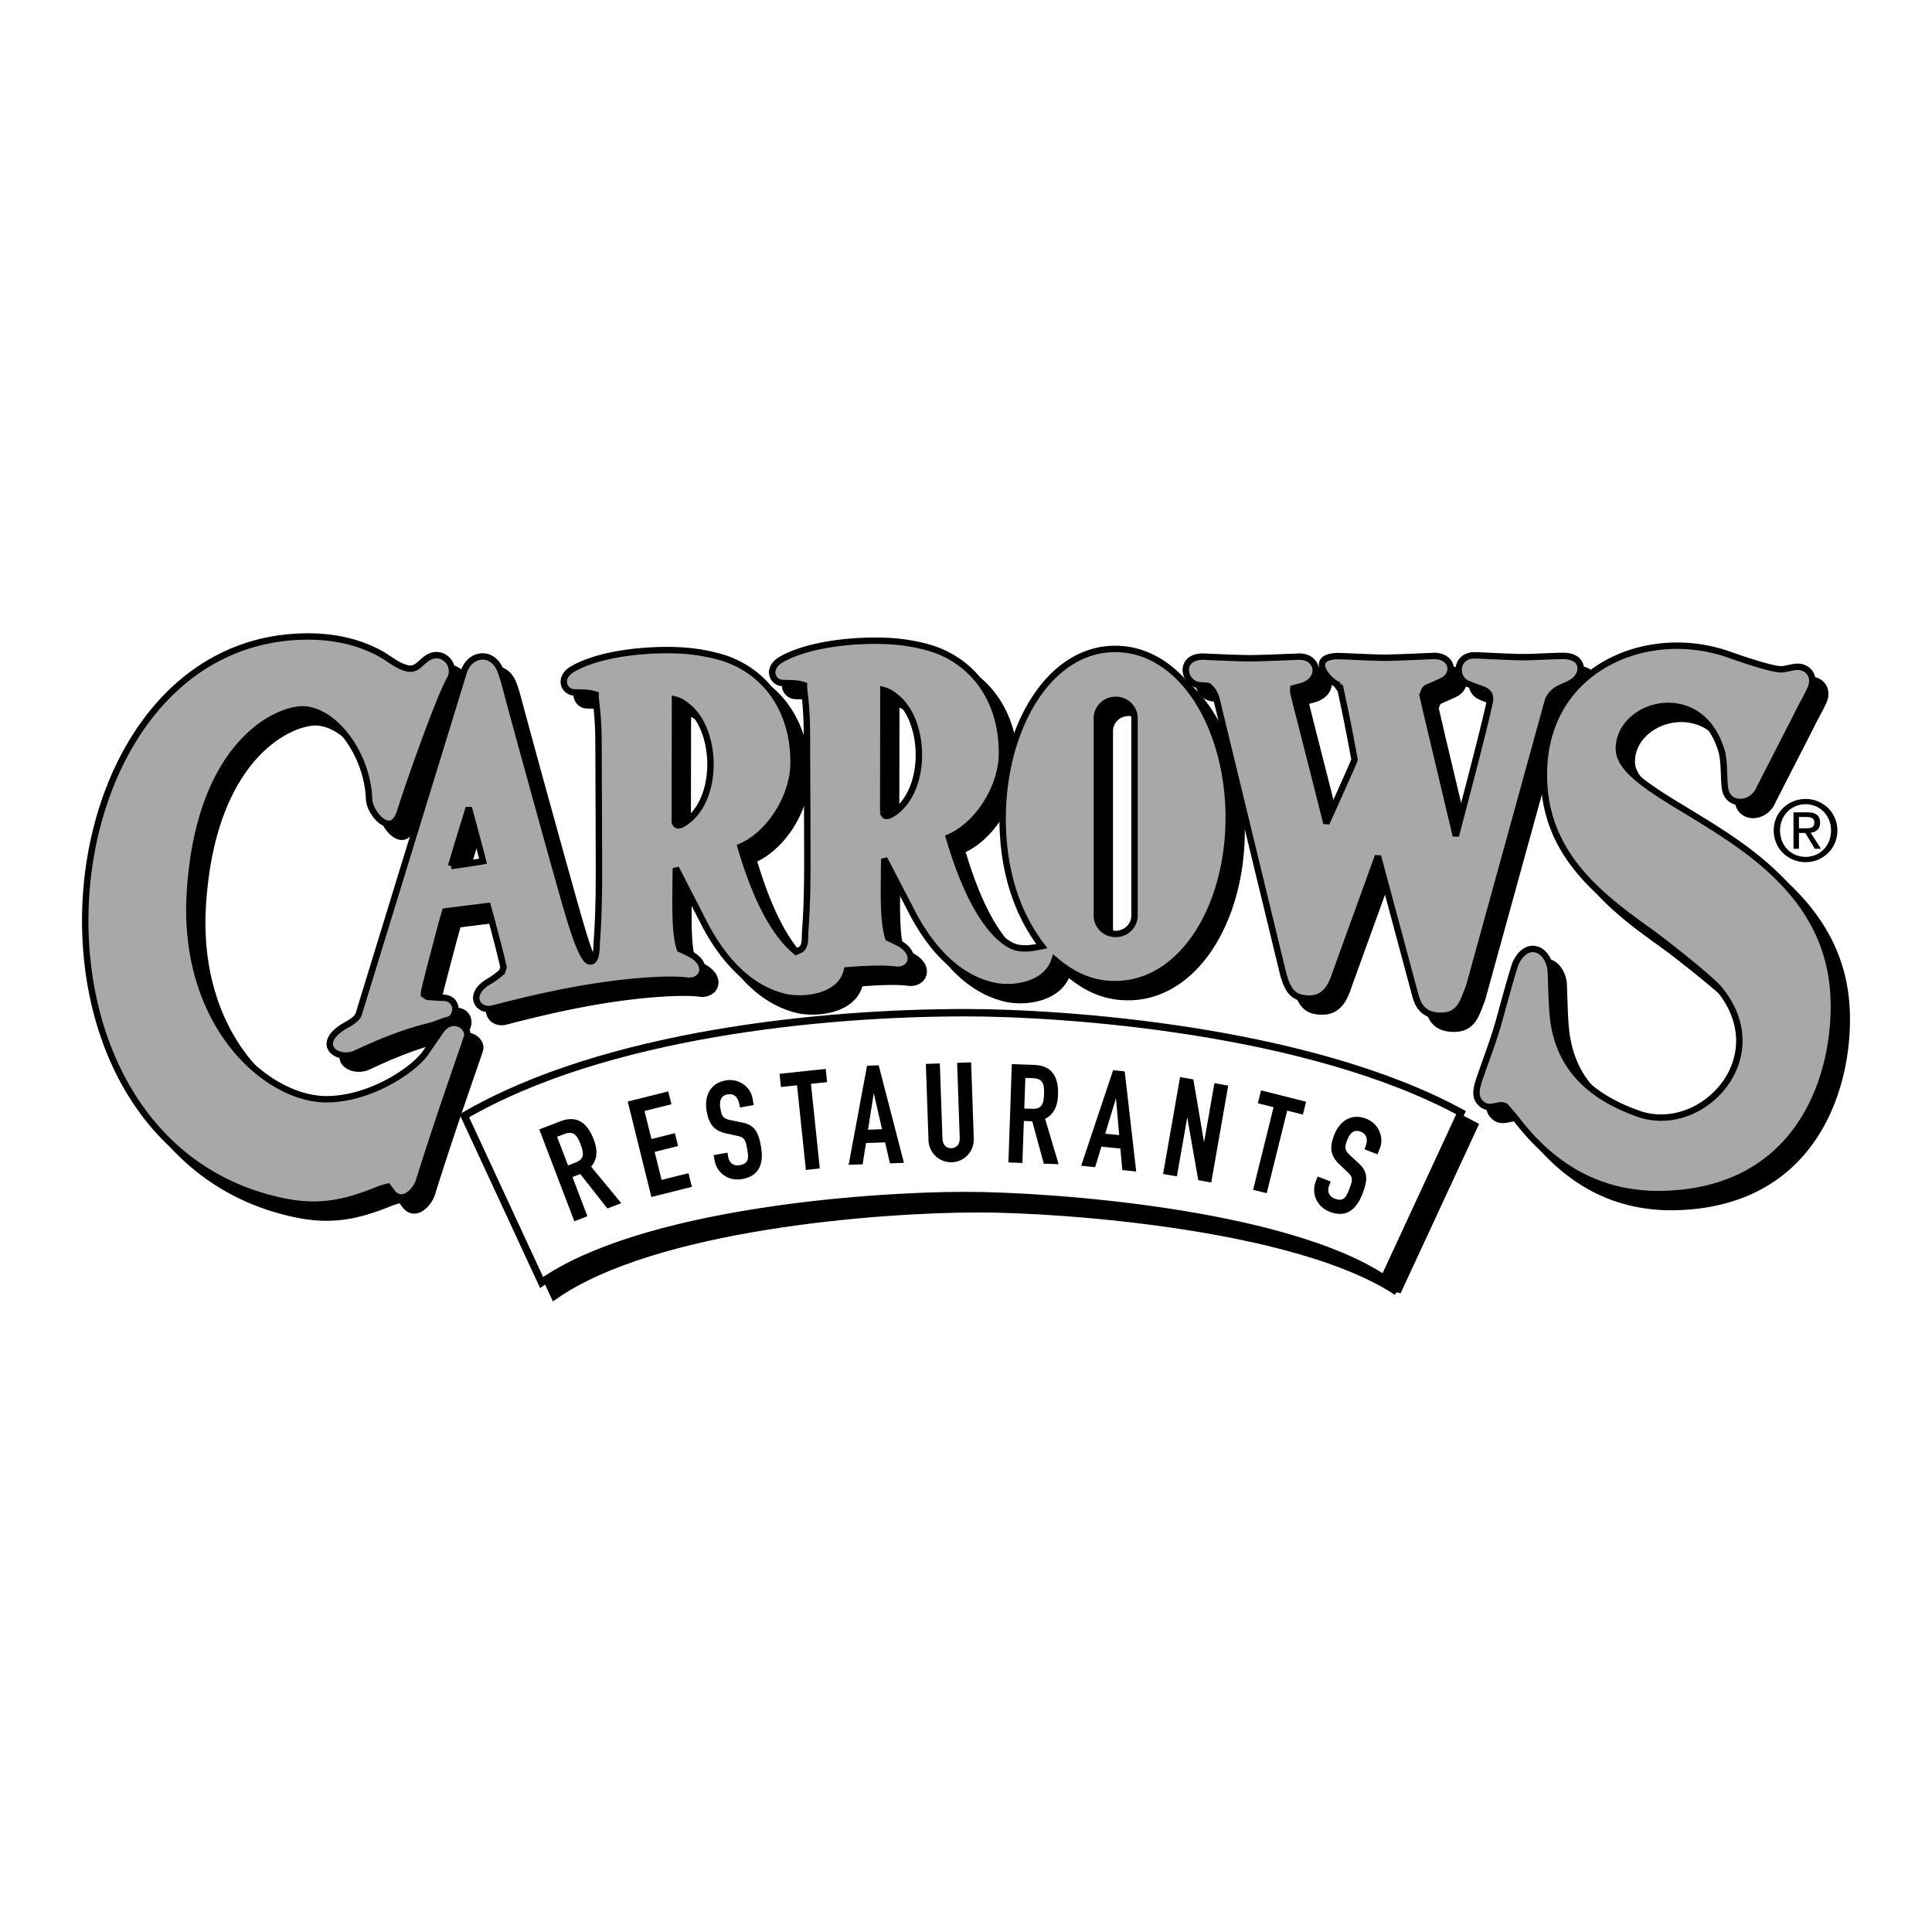
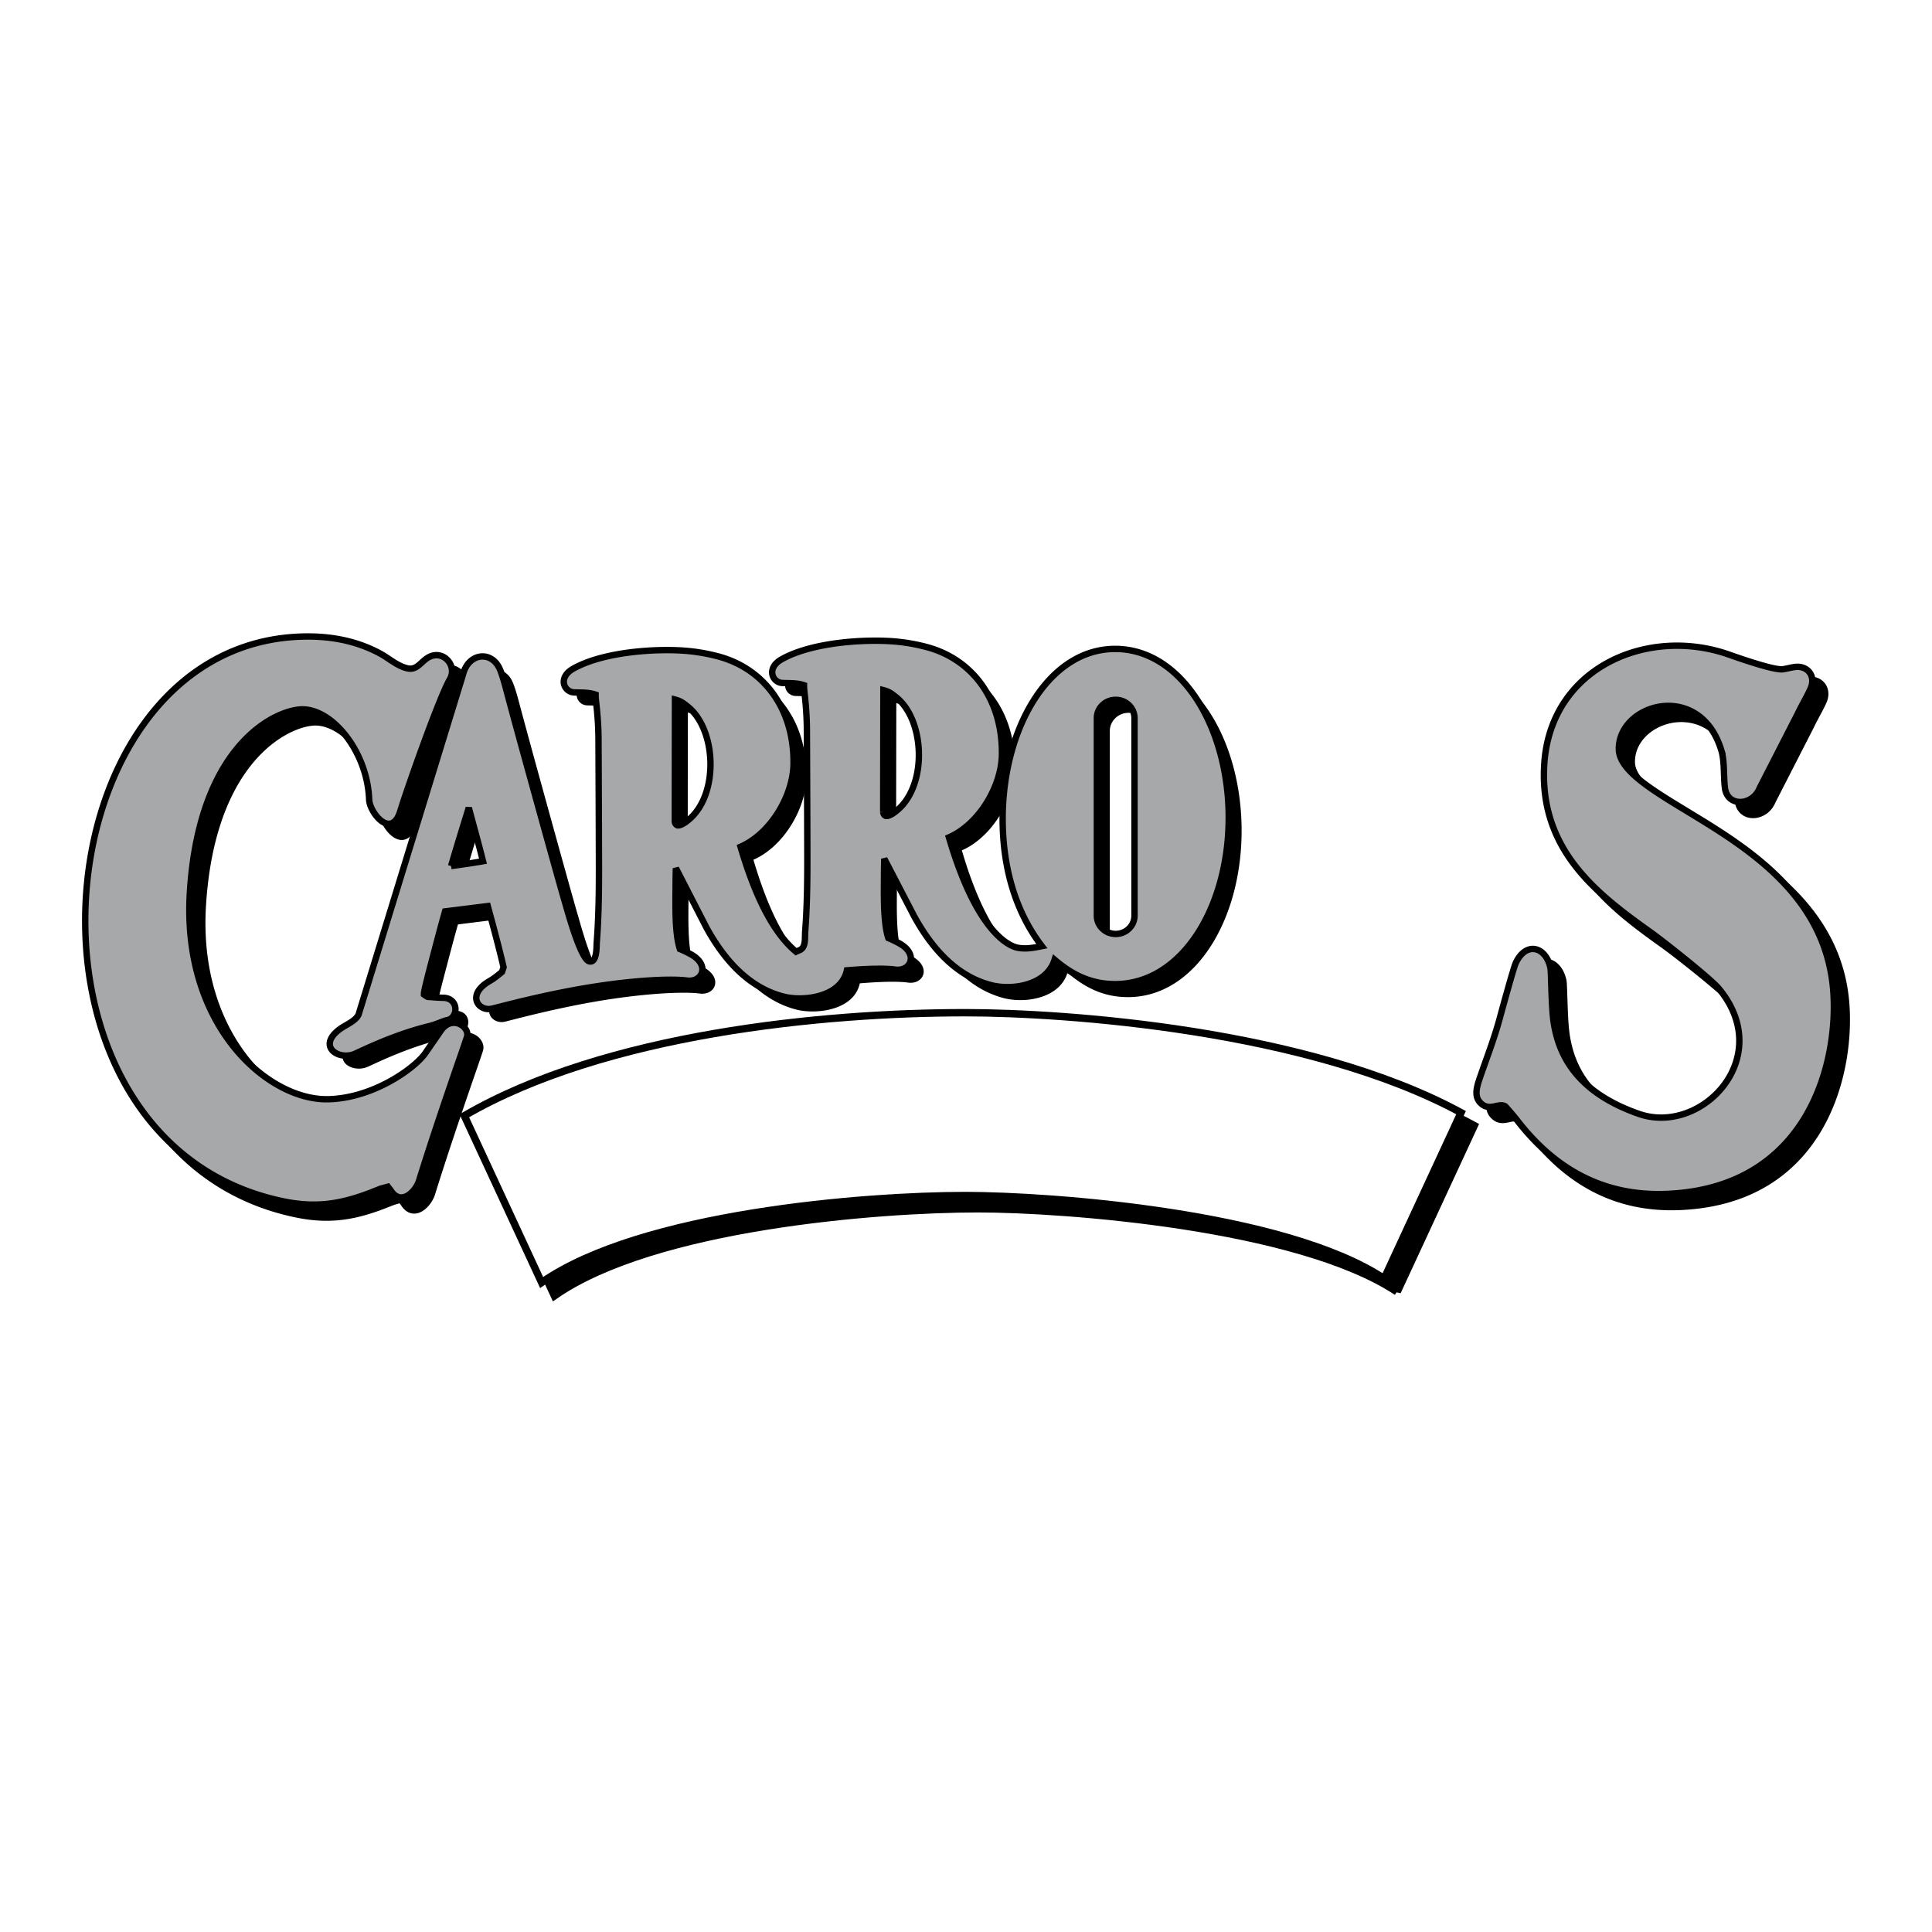
<svg xmlns="http://www.w3.org/2000/svg" width="2500" height="2500" viewBox="0 0 192.756 192.756">
-   <path fill-rule="evenodd" clip-rule="evenodd" fill="#fff" d="M0 0h192.756v192.756H0V0z" />
  <path d="M114.477 92.657c0 .985-.82 1.818-1.875 1.818-1.057 0-1.877-.833-1.877-1.818V72.938c0-.986.82-1.819 1.877-1.819 1.055 0 1.875.833 1.875 1.819v19.719zm-11.635 3.198c-.561-.099-3.918-1.048-6.824-10.829l-.055-.185c2.971-1.288 5.25-5.059 5.287-8.28.066-5.546-3.008-9.536-7.561-10.725-1.948-.509-3.536-.618-5.094-.618-2.836 0-6.828.441-9.334 1.86-1.544.874-.928 2.316.091 2.36.737.032 1.437-.017 2.149.224v.156c0 .431.288 2.037.288 4.489l.035 8.795c0 3.709.08 7.458-.209 11.16-.044.569.099 1.551-.547 1.827-.122.053-.243.104-.363.158-2.888-2.389-4.597-7.312-5.536-10.469 2.97-1.289 5.249-5.059 5.288-8.28.065-5.546-3.008-9.536-7.562-10.725-1.949-.508-3.536-.617-5.094-.617-2.836 0-6.828.441-9.334 1.859-1.544.874-.928 2.316.091 2.36.736.031 1.437-.018 2.149.223v.156c0 .431.288 2.038.288 4.49l.036 8.795c0 3.76.08 7.562-.212 11.313-.028.36.047 2.06-.754 1.855-.854-.217-2.164-5.053-2.346-5.667-.472-1.594-2.061-7.331-3.541-12.692-.836-3.027-1.638-5.951-2.439-8.947-.184-.687-.392-1.396-.593-1.854-.824-1.878-3.112-1.595-3.651.483 0 0-10.341 33.666-10.406 33.896-.19.68-1.324 1.127-1.854 1.512-2.337 1.697-.281 3.129 1.331 2.547.257-.094 1.208-.57 2.568-1.139 1.354-.564 3.115-1.221 5.004-1.68.688-.166 1.343-.504 1.777-.596 1.127-.24 1.158-2.223-.454-2.223-.153 0-.527-.021-.869-.045l-.458-.035c-.055-.006-.109 0-.164-.008-.139-.061-.261-.154-.385-.24l.001-.115c.002-.25.493-2.156.981-4.006.362-1.374.732-2.795 1.124-4.169l4.255-.532c.537 1.969 1.119 4.11 1.581 6.105l-.163.467-.134.113c-.333.271-.704.568-1.093.791-2.366 1.352-1.144 3.094.259 2.756.935-.227 5.369-1.436 10.028-2.17 4.477-.705 8.003-.824 9.382-.633 1.539.213 2.362-1.529.421-2.61a11.38 11.38 0 0 0-1.107-.534c-.549-1.646-.427-4.75-.427-6.553 0-.504.015-1.009.027-1.514l3.008 5.854c2.231 4.107 4.902 6.25 7.753 6.966 1.952.49 5.715.078 6.303-2.627 1.177-.098 3.501-.256 4.819-.074 1.539.215 2.362-1.527.42-2.609a11.38 11.38 0 0 0-1.107-.534c-.538-1.611-.431-4.637-.431-6.399 0-.506.016-1.011.027-1.517l2.936 5.654c2.231 4.108 4.903 6.249 7.753 6.965 2.107.529 5.516.016 6.303-2.545 1.787 1.527 3.65 2.434 6.041 2.434 6.652 0 11.33-7.638 11.33-16.612 0-8.96-4.668-16.831-11.33-16.831-6.674 0-11.225 7.997-11.225 16.939 0 4.547 1.117 9.061 3.912 12.716-.808.161-1.558.308-2.39.16zM89.405 82.318l.019-12.166c.55.142.781.316 1.259.694 2.833 2.242 3.144 8.529.282 11.146-.229.21-.887.774-1.292.712-.173-.077-.251-.201-.268-.386zm-43.111 5.383a359.73 359.73 0 0 1 1.766-5.812c.473 1.777.971 3.547 1.418 5.331-1.058.184-2.12.334-3.184.481zm22.318-4.446l.019-12.166c.55.141.781.316 1.258.694 2.833 2.242 3.145 8.529.283 11.146-.229.209-.888.774-1.292.712-.173-.077-.251-.2-.268-.386z" fill-rule="evenodd" clip-rule="evenodd" />
-   <path d="M114.477 92.657c0 .985-.82 1.818-1.875 1.818-1.057 0-1.877-.833-1.877-1.818V72.938c0-.986.82-1.819 1.877-1.819 1.055 0 1.875.833 1.875 1.819v19.719m-11.635 3.198c-.561-.099-3.918-1.048-6.824-10.829l-.055-.185c2.971-1.288 5.25-5.059 5.287-8.28.066-5.546-3.008-9.536-7.561-10.725-1.948-.509-3.536-.618-5.094-.618-2.836 0-6.828.441-9.334 1.86-1.544.874-.928 2.316.091 2.36.737.032 1.437-.017 2.149.224v.156c0 .431.288 2.037.288 4.489l.035 8.795c0 3.709.08 7.458-.209 11.16-.044.569.099 1.551-.547 1.827-.122.053-.243.104-.363.158-2.888-2.389-4.597-7.312-5.535-10.469 2.969-1.289 5.249-5.059 5.287-8.28.065-5.546-3.008-9.536-7.562-10.725-1.949-.508-3.536-.617-5.094-.617-2.836 0-6.828.441-9.334 1.859-1.544.874-.928 2.316.091 2.36.736.031 1.437-.018 2.149.223v.156c0 .431.288 2.038.288 4.49l.036 8.795c0 3.76.08 7.562-.212 11.313-.028.36.047 2.06-.754 1.855-.854-.217-2.164-5.053-2.346-5.667-.472-1.594-2.061-7.331-3.541-12.692-.836-3.027-1.638-5.951-2.439-8.947-.184-.687-.392-1.396-.592-1.854-.825-1.878-3.112-1.595-3.651.483 0 0-10.342 33.666-10.406 33.896-.19.68-1.324 1.127-1.854 1.512-2.337 1.697-.281 3.129 1.331 2.547.257-.094 1.208-.57 2.568-1.139 1.354-.564 3.115-1.221 5.004-1.68.688-.166 1.343-.504 1.777-.596 1.127-.24 1.158-2.223-.454-2.223-.153 0-.527-.021-.869-.045l-.458-.035c-.055-.006-.109 0-.164-.008-.139-.061-.261-.154-.384-.24l.001-.115c.002-.25.493-2.156.981-4.006.363-1.374.732-2.795 1.124-4.169l4.255-.532c.537 1.969 1.119 4.11 1.581 6.105l-.163.467-.134.113c-.333.271-.704.568-1.093.791-2.366 1.352-1.144 3.094.259 2.756.935-.227 5.369-1.436 10.028-2.17 4.477-.705 8.003-.824 9.382-.633 1.539.213 2.362-1.529.421-2.61a11.38 11.38 0 0 0-1.107-.534c-.549-1.646-.427-4.75-.427-6.553 0-.504.015-1.009.027-1.514l3.008 5.854c2.231 4.107 4.902 6.25 7.753 6.966 1.952.49 5.715.078 6.303-2.627 1.177-.098 3.501-.256 4.819-.074 1.539.215 2.362-1.527.42-2.609a11.38 11.38 0 0 0-1.107-.534c-.538-1.611-.431-4.637-.431-6.399 0-.506.016-1.011.027-1.517l2.936 5.654c2.231 4.108 4.903 6.249 7.753 6.965 2.107.529 5.516.016 6.303-2.545 1.787 1.527 3.65 2.434 6.041 2.434 6.652 0 11.33-7.638 11.33-16.612 0-8.96-4.668-16.831-11.33-16.831-6.674 0-11.225 7.997-11.225 16.939 0 4.547 1.117 9.061 3.912 12.716-.81.161-1.56.308-2.392.16M89.405 82.318l.018-12.166c.55.141.781.316 1.259.694 2.833 2.242 3.144 8.529.283 11.146-.229.21-.888.774-1.292.712-.173-.077-.251-.201-.268-.386m-43.111 5.383a359.73 359.73 0 0 1 1.766-5.812c.473 1.777.971 3.547 1.418 5.331-1.058.184-2.12.334-3.184.481m22.318-4.446l.019-12.166c.55.141.781.316 1.259.694 2.833 2.242 3.144 8.529.283 11.146-.229.209-.888.774-1.292.712-.174-.077-.252-.2-.269-.386z" fill="none" stroke="#000" stroke-width=".638" stroke-miterlimit="2.613" />
-   <path d="M148.816 69.93c.809.269 1.141.494 1.133 1.129 0 .561-2.027 8.351-3.195 12.795l-.219.835-1.762-7.423c-.492-2.082-1.072-4.475-1.559-6.621.1-.255.17-.611.438-.736l.184-.082.553-.24c.424-.185.852-.38.996-.479 1.127-.764.717-2.365-1.01-2.371 0 0-3.699.171-4.869.178-1.203.007-4.227-.163-4.641-.163-3.291 0-.918 2.692.08 2.921.5 2.265 1.078 5.116 1.48 7.403l-.037.13c-.057.187-1.715 3.896-2.514 5.655l-.256.566-.148-.604c-.811-3.281-3.088-12.099-3.146-12.434-.023-.131-.004-.291.004-.424.225-.063.453-.118.68-.177 2.262-.581 1.893-2.982-.08-2.982-.074 0-3.633.155-4.857.163-1.113.007-4.541-.155-4.74-.165-2.539 0-1.994 2.761-.273 2.865.266.016.529.03.791.07.41.36.604.668.783 1.193l6.67 27.483c.504 1.889 1.129 2.506 2.625 2.506 1.615 0 2.221-1.301 2.645-2.625l4.195-11.586 3.717 13.838c.27.996.736 2.09 2.582 2.09 1.928 0 2.234-1.527 2.803-2.947l7.875-28.56c.512-1.13 1.381-1.197 2.326-1.733 1.33-.756 1.361-2.662-.834-2.662-.949 0-2.992.124-3.969.124-1.203 0-4.344-.184-4.852-.184-1.848 0-2.041 2.129-.832 2.768.212.115 1.026.417 1.233.486z" fill-rule="evenodd" clip-rule="evenodd" stroke="#000" stroke-width=".638" stroke-miterlimit="2.613" />
  <path d="M173.039 76.199c.316 1.06.205 2.581.344 3.699.24 1.943 2.748 1.812 3.463.029l3.83-7.479c.393-.828.871-1.611 1.248-2.445.557-1.229-.262-2.306-1.512-2.169-.416.045-.838.178-1.262.233-.865.112-4.314-1.093-5.33-1.454-8.088-2.873-17.881 1.242-18.465 10.972-.514 8.553 5.359 12.966 10.6 16.707 1.312.936 5.996 4.639 6.818 5.629 5.719 6.889-1.715 14.701-7.998 12.5-6.184-2.17-7.934-5.834-8.457-8.996-.139-.828-.199-2.107-.238-3.234l-.051-1.508c-.016-.408-.031-.721-.059-.844-.471-2.145-2.465-2.639-3.465-.439-.209.457-1.252 4.244-1.602 5.537-.551 2.029-1.324 3.994-2.002 5.984-.334.982-.58 1.953.303 2.59.818.59 1.658-.209 2.27.166.346.387.877.996 1.184 1.393 3.732 4.834 8.553 7.604 14.922 7.344 14.414-.592 17.246-13.619 16.586-20.594-.74-7.818-6.367-12.388-11.559-15.729-2.568-1.654-5.096-3.041-6.98-4.406-1.902-1.379-2.826-2.526-2.826-3.681 0-4.551 8.129-6.837 10.238.195zM39.78 119.75l.208-.057.154.203.13.168c1.021 1.611 2.553.102 2.865-1.109 1.995-6.398 4.587-13.652 4.749-14.223.287-1.01-1.544-2.264-2.676-.523-.185.285-1.149 1.664-1.456 2.117-1.057 1.559-5.307 4.59-9.819 4.641-6.016.068-14.54-7.426-13.698-20.69.955-15.061 8.939-18.355 11.42-18.204 3.003.183 6.288 4.367 6.461 8.991.049 1.332 2.255 4.062 3.132 1.085.487-1.656 3.796-11.132 4.921-13.087.789-1.372-.725-3.072-2.222-2.129-.722.455-1.094 1.269-2.049 1.035-1.027-.252-1.824-1.013-2.733-1.496-1.486-.791-3.767-1.673-7.14-1.673-14.22 0-22.188 14.022-22.235 28.241-.042 12.665 6.209 25.321 19.792 28.118 3.463.713 6.035.191 9.16-1.061a7.637 7.637 0 0 1 1.036-.347z" fill-rule="evenodd" clip-rule="evenodd" stroke="#000" stroke-width=".638" stroke-miterlimit="2.613" />
  <path d="M139.385 128.861c-9.936-6.58-33.277-8.287-41.793-8.287-10.04 0-32.341 1.752-42.268 8.678l-7.71-16.637c14.067-8.182 35.835-10.283 49.979-10.283 9.951 0 34.18 1.684 49.465 9.975l-7.673 16.554z" fill-rule="evenodd" clip-rule="evenodd" stroke="#000" stroke-width=".786" stroke-miterlimit="2.613" />
  <path d="M113.189 91.361c0 .985-.82 1.819-1.877 1.819-1.055 0-1.877-.833-1.877-1.819V71.642c0-.985.822-1.819 1.877-1.819 1.057 0 1.877.833 1.877 1.819v19.719zm-11.636 3.199c-.559-.099-3.916-1.048-6.822-10.829l-.056-.186c2.969-1.288 5.25-5.059 5.288-8.279.064-5.546-3.008-9.536-7.561-10.725-1.949-.508-3.536-.618-5.094-.618-2.835 0-6.828.442-9.333 1.86-1.545.874-.928 2.315.09 2.359.737.032 1.438-.017 2.15.224v.156c0 .432.288 2.038.288 4.49l.036 8.795c0 3.709.079 7.458-.209 11.16-.044.569.099 1.552-.547 1.827-.122.052-.243.103-.364.158-2.888-2.389-4.597-7.312-5.535-10.47 2.97-1.288 5.249-5.059 5.287-8.279.065-5.546-3.007-9.537-7.561-10.725-1.949-.508-3.536-.618-5.095-.618-2.835 0-6.828.442-9.334 1.86-1.544.874-.927 2.315.091 2.359.737.032 1.437-.017 2.15.224v.156c0 .431.288 2.037.288 4.489l.036 8.795c0 3.76.08 7.562-.213 11.313-.028.36.048 2.061-.754 1.855-.853-.218-2.164-5.054-2.346-5.667-.472-1.594-2.061-7.331-3.541-12.693-.836-3.027-1.638-5.951-2.439-8.947-.183-.687-.391-1.396-.592-1.854-.824-1.878-3.112-1.595-3.651.482 0 0-10.341 33.665-10.406 33.895-.19.68-1.324 1.129-1.855 1.514-2.337 1.695-.28 3.129 1.332 2.547.257-.094 1.207-.57 2.567-1.139 1.354-.564 3.116-1.223 5.004-1.68.688-.168 1.343-.504 1.777-.596 1.127-.24 1.158-2.225-.454-2.225-.154 0-.527-.02-.87-.043l-.458-.037c-.055-.004-.109 0-.164-.006-.139-.061-.261-.154-.385-.24l.001-.115c.002-.25.493-2.158.981-4.005.362-1.374.732-2.796 1.124-4.17l4.255-.532c.536 1.969 1.119 4.11 1.58 6.104l-.162.469-.134.113c-.333.27-.704.568-1.094.789-2.366 1.354-1.144 3.096.26 2.756.935-.225 5.369-1.436 10.028-2.168 4.477-.707 8.003-.824 9.382-.633 1.539.213 2.362-1.529.42-2.611-.358-.2-.729-.374-1.107-.534-.549-1.646-.427-4.75-.427-6.553 0-.505.016-1.01.027-1.515l3.008 5.855c2.231 4.107 4.902 6.248 7.753 6.964 1.952.492 5.715.08 6.303-2.627 1.177-.096 3.501-.254 4.819-.072 1.539.213 2.363-1.529.42-2.61a11.38 11.38 0 0 0-1.107-.534c-.538-1.611-.431-4.636-.431-6.399 0-.506.016-1.011.027-1.517l2.936 5.654c2.231 4.107 4.902 6.25 7.753 6.966 2.105.529 5.516.014 6.303-2.545 1.787 1.528 3.65 2.434 6.041 2.434 6.652 0 11.33-7.638 11.33-16.613 0-8.96-4.67-16.83-11.33-16.83-6.674 0-11.225 7.997-11.225 16.939 0 4.547 1.117 9.062 3.912 12.716-.807.163-1.559.31-2.391.162zM88.118 81.022l.018-12.166c.55.141.781.316 1.259.694 2.833 2.241 3.144 8.529.282 11.146-.229.209-.888.774-1.292.711-.173-.075-.25-.199-.267-.385zm-43.112 5.383c.57-1.943 1.165-3.878 1.766-5.811.473 1.777.971 3.547 1.418 5.331-1.058.183-2.12.333-3.184.48zm22.319-4.445l.018-12.167c.55.142.782.316 1.259.694 2.833 2.241 3.144 8.529.283 11.146-.229.209-.888.775-1.292.711-.174-.075-.251-.198-.268-.384z" fill-rule="evenodd" clip-rule="evenodd" fill="#a6a8aa" />
  <path d="M113.189 91.361c0 .985-.82 1.819-1.877 1.819-1.055 0-1.877-.833-1.877-1.819V71.642c0-.985.822-1.819 1.877-1.819 1.057 0 1.877.833 1.877 1.819v19.719m-11.636 3.199c-.559-.099-3.916-1.048-6.822-10.829l-.056-.186c2.971-1.288 5.25-5.059 5.288-8.279.064-5.546-3.007-9.536-7.561-10.725-1.949-.508-3.536-.618-5.094-.618-2.835 0-6.828.442-9.333 1.86-1.545.874-.928 2.315.09 2.359.737.032 1.438-.017 2.15.224v.156c0 .432.288 2.038.288 4.49l.036 8.795c0 3.709.079 7.458-.209 11.16-.044.569.099 1.552-.547 1.827-.122.052-.243.103-.363.158-2.888-2.389-4.597-7.312-5.536-10.47 2.97-1.288 5.249-5.059 5.287-8.279.065-5.546-3.007-9.537-7.561-10.725-1.949-.508-3.536-.618-5.094-.618-2.835 0-6.828.442-9.334 1.86-1.544.874-.927 2.315.091 2.359.737.032 1.437-.017 2.15.224v.156c0 .431.288 2.037.288 4.489l.036 8.795c0 3.76.08 7.562-.213 11.313-.028.36.048 2.061-.754 1.855-.853-.218-2.164-5.054-2.346-5.667-.472-1.594-2.061-7.331-3.541-12.693-.836-3.027-1.638-5.951-2.439-8.947-.183-.687-.391-1.396-.592-1.854-.824-1.878-3.112-1.595-3.651.482 0 0-10.341 33.665-10.406 33.895-.19.68-1.324 1.129-1.854 1.514-2.337 1.695-.281 3.129 1.332 2.547.257-.094 1.207-.57 2.567-1.139 1.354-.564 3.116-1.223 5.004-1.68.688-.168 1.343-.504 1.777-.596 1.127-.24 1.158-2.225-.454-2.225-.154 0-.527-.02-.87-.043l-.458-.037c-.055-.004-.109 0-.164-.006-.139-.061-.261-.154-.385-.24l.001-.115c.002-.25.493-2.158.981-4.005.362-1.374.732-2.796 1.124-4.17l4.255-.532c.536 1.969 1.119 4.11 1.58 6.104l-.162.469-.134.113c-.333.27-.704.568-1.094.789-2.366 1.354-1.144 3.096.26 2.756.935-.225 5.369-1.436 10.028-2.168 4.477-.707 8.003-.824 9.382-.633 1.539.213 2.362-1.529.42-2.611a11.38 11.38 0 0 0-1.107-.534c-.549-1.646-.427-4.75-.427-6.553 0-.505.016-1.01.027-1.515l3.008 5.855c2.231 4.107 4.902 6.248 7.753 6.964 1.952.492 5.715.08 6.303-2.627 1.177-.096 3.501-.254 4.819-.072 1.539.213 2.363-1.529.42-2.61a11.38 11.38 0 0 0-1.107-.534c-.538-1.611-.431-4.636-.431-6.399 0-.506.016-1.011.027-1.517l2.936 5.654c2.231 4.107 4.902 6.25 7.753 6.966 2.105.529 5.516.014 6.303-2.545 1.787 1.528 3.65 2.434 6.041 2.434 6.652 0 11.33-7.638 11.33-16.613 0-8.96-4.67-16.83-11.33-16.83-6.674 0-11.225 7.997-11.225 16.939 0 4.547 1.117 9.062 3.912 12.716-.809.163-1.561.31-2.393.162M88.118 81.022l.018-12.166c.55.141.781.316 1.259.694 2.833 2.241 3.144 8.529.282 11.146-.229.209-.888.774-1.292.711-.173-.075-.25-.199-.267-.385m-43.112 5.383c.57-1.943 1.165-3.878 1.766-5.811.473 1.777.971 3.547 1.418 5.331-1.058.183-2.12.333-3.184.48m22.319-4.445l.018-12.167c.55.142.782.316 1.259.694 2.833 2.241 3.144 8.529.283 11.146-.229.209-.888.775-1.292.711-.174-.075-.251-.198-.268-.384z" fill="none" stroke="#000" stroke-width=".638" stroke-miterlimit="2.613" />
-   <path d="M147.529 68.634c.809.269 1.141.494 1.133 1.129 0 .561-2.027 8.351-3.195 12.795l-.219.835-1.762-7.423c-.492-2.082-1.072-4.476-1.559-6.621.1-.255.17-.61.438-.735l.184-.082.553-.24c.422-.186.852-.38.996-.479 1.127-.763.715-2.365-1.01-2.371 0 0-3.699.171-4.869.179-1.203.007-4.227-.163-4.641-.163-3.293 0-.918 2.691.078 2.921a189.193 189.193 0 0 1 1.482 7.402l-.037.13c-.059.187-1.713 3.896-2.514 5.656l-.256.565-.15-.604c-.809-3.281-3.086-12.099-3.145-12.434-.023-.131-.004-.292.004-.424.225-.063.451-.119.678-.177 2.264-.582 1.893-2.982-.08-2.982-.074 0-3.631.155-4.857.163-1.113.008-4.539-.154-4.74-.164-2.537 0-1.992 2.761-.271 2.866.266.016.529.03.791.069.41.361.604.668.783 1.193l6.668 27.482c.506 1.891 1.129 2.506 2.627 2.506 1.615 0 2.221-1.299 2.645-2.623l4.195-11.587 3.717 13.837c.27.998.736 2.09 2.582 2.09 1.926 0 2.232-1.525 2.803-2.945l7.875-28.56c.51-1.13 1.381-1.197 2.324-1.734 1.33-.756 1.363-2.662-.834-2.662-.947 0-2.99.124-3.967.124-1.203 0-4.344-.184-4.852-.184-1.848 0-2.041 2.129-.832 2.767.213.114 1.027.416 1.234.485z" fill-rule="evenodd" clip-rule="evenodd" fill="#a6a8aa" stroke="#000" stroke-width=".638" stroke-miterlimit="2.613" />
  <path d="M171.75 74.903c.318 1.061.205 2.582.346 3.7.24 1.943 2.75 1.812 3.463.029l3.83-7.479c.393-.827.871-1.61 1.248-2.444.557-1.229-.262-2.306-1.512-2.169-.416.045-.838.178-1.262.233-.865.112-4.314-1.093-5.332-1.453-8.086-2.873-17.879 1.241-18.463 10.973-.514 8.553 5.359 12.965 10.6 16.706 1.311.937 5.996 4.639 6.818 5.629 5.719 6.889-1.715 14.701-7.998 12.498-6.184-2.168-7.934-5.832-8.459-8.994-.137-.828-.197-2.107-.238-3.234l-.049-1.508c-.016-.408-.031-.721-.059-.846-.471-2.144-2.465-2.638-3.467-.438-.207.457-1.25 4.244-1.6 5.535-.551 2.031-1.324 3.996-2.002 5.984-.334.984-.58 1.955.301 2.59.818.59 1.66-.207 2.27.166.348.389.879.998 1.184 1.395 3.734 4.832 8.555 7.604 14.924 7.342 14.414-.592 17.244-13.619 16.584-20.592-.74-7.818-6.367-12.389-11.557-15.729-2.57-1.654-5.098-3.041-6.98-4.407-1.902-1.379-2.828-2.525-2.828-3.681 0-4.552 8.131-6.837 10.238.194zM38.492 118.455l.208-.057.155.201.13.17c1.022 1.611 2.553.102 2.866-1.109 1.994-6.398 4.586-13.654 4.748-14.223.287-1.01-1.544-2.264-2.676-.523-.185.283-1.149 1.664-1.456 2.115-1.057 1.561-5.307 4.592-9.819 4.643-6.017.068-14.54-7.426-13.699-20.691.956-15.061 8.939-18.354 11.42-18.204 3.002.183 6.288 4.367 6.46 8.991.049 1.332 2.255 4.062 3.132 1.085.487-1.655 3.796-11.132 4.921-13.086.79-1.372-.725-3.073-2.222-2.129-.722.455-1.093 1.269-2.048 1.035-1.028-.252-1.824-1.012-2.733-1.496-1.486-.79-3.768-1.673-7.141-1.673-14.22 0-22.188 14.023-22.235 28.241-.042 12.666 6.209 25.322 19.792 28.119 3.463.713 6.035.191 9.159-1.061a7.669 7.669 0 0 1 1.038-.348z" fill-rule="evenodd" clip-rule="evenodd" fill="#a6a8aa" stroke="#000" stroke-width=".638" stroke-miterlimit="2.613" />
  <path d="M138.098 127.566c-9.936-6.582-33.279-8.287-41.792-8.287-10.041 0-32.342 1.752-42.269 8.678l-7.71-16.637c14.067-8.184 35.835-10.283 49.979-10.283 9.951 0 34.179 1.684 49.464 9.973l-7.672 16.556z" fill-rule="evenodd" clip-rule="evenodd" fill="#fff" stroke="#000" stroke-width=".737" stroke-miterlimit="2.613" />
-   <path d="M55.582 113.416l.678-.26c.959-.371 1.304.072 1.658.998.349.914.404 1.482-.504 1.834l-.742.285-1.09-2.857zm1.72 8.432l1.305-.504-1.493-3.912.78-.301 2.708 3.443 1.381-.535-3.003-3.639c.655-.783.654-1.67.252-2.725-.678-1.775-1.781-2.398-3.328-1.801l-2.098.811 3.496 9.163zM64.989 119.426l4.041-1.014-.338-1.363-2.685.672-.693-2.795 2.34-.586-.319-1.283-2.339.586-.693-2.795 2.685-.674-.318-1.283-4.041 1.013 2.36 9.522zM75.079 109.574c-.188-1.074-1.301-2.023-2.677-1.779-1.579.279-2.154 1.6-1.897 3.066.211 1.207.66 1.939 1.933 2.219l1.056.232c.722.15.872.293 1.053 1.324.155.883.185 1.451-.746 1.615-.702.125-1.057-.316-1.146-.818l-.076-.433-1.376.244.09.516c.229 1.303 1.414 2.115 2.75 1.877 1.781-.316 2.163-1.629 1.877-3.258-.247-1.412-.612-2.145-1.907-2.391l-1.126-.234c-.766-.158-.878-.404-1.009-1.15-.111-.639-.043-1.281.712-1.414.701-.125 1.064.357 1.176.994l.055.312 1.376-.244-.118-.678zM80.402 116.725l1.39-.147-.882-8.443 1.608-.17-.138-1.317-4.605.487.138 1.316 1.607-.17.882 8.444zM88 112.66l-1.397.051.561-3.58h.028L88 112.66zm-3.331 3.553l1.396-.049.338-2.123 1.903-.066.484 2.092 1.396-.049-2.517-9.73-1.164.041-1.836 9.884zM96.89 105.988l-1.397.049.259 7.465c.024.689-.334 1.033-.827 1.051-.493.018-.874-.301-.897-.99l-.26-7.465-1.396.049.264 7.604a2.262 2.262 0 0 0 2.339 2.207 2.264 2.264 0 0 0 2.18-2.365l-.265-7.605zM102.299 107.541l.727.025c1.027.037 1.172.58 1.139 1.572-.033.977-.203 1.523-1.176 1.488l-.795-.027.105-3.058zm-1.69 8.438l1.396.049.145-4.188.836.029 1.154 4.232 1.479.053-1.35-4.529c.906-.467 1.25-1.281 1.289-2.41.066-1.9-.707-2.908-2.365-2.967l-2.244-.078-.34 9.809zM111.66 113.252l-1.391-.146 1.051-3.465.027.004.313 3.607zm-3.791 3.053l1.391.146.627-2.055 1.895.199.189 2.141 1.389.148-1.146-9.99-1.158-.123-3.187 9.534zM116.043 117.125l1.375.244 1.02-5.81.027.003 1.086 6.184 1.295.231 1.693-9.666-1.375-.243-1.021 5.823-.028-.004-1.056-6.194-1.323-.234-1.693 9.666zM125.025 118.705l1.356.34 2.043-8.238 1.568.392.319-1.283-4.495-1.129-.318 1.285 1.568.393-2.041 8.24zM137.682 114.525c.389-1.018-.078-2.408-1.383-2.912-1.498-.578-2.666.256-3.195 1.645-.438 1.146-.428 2.006.52 2.904l.787.746c.541.504.598.703.225 1.682-.318.836-.584 1.34-1.467.998-.666-.258-.744-.818-.562-1.295l.156-.412-1.305-.504-.186.49c-.473 1.234.129 2.545 1.395 3.033 1.689.652 2.689-.275 3.277-1.82.512-1.338.574-2.156-.41-3.037l-.846-.785c-.574-.531-.545-.801-.275-1.508.23-.605.617-1.121 1.334-.844.666.258.73.857.498 1.463l-.111.295 1.303.504.245-.643zM180.148 86.018c1.707 0 3.166-1.334 3.166-3.161 0-1.81-1.459-3.144-3.166-3.144-1.725 0-3.184 1.334-3.184 3.144.001 1.827 1.46 3.161 3.184 3.161zm-2.552-3.161c0-1.493 1.117-2.619 2.553-2.619 1.416 0 2.535 1.126 2.535 2.619 0 1.518-1.119 2.635-2.535 2.635-1.436.001-2.553-1.117-2.553-2.635zm1.888.25h.631l.953 1.577h.613l-1.029-1.602c.531-.066.938-.351.938-1.001 0-.717-.422-1.034-1.275-1.034h-1.377v3.637h.547v-1.577h-.001zm0-.466v-1.126h.746c.381 0 .787.083.787.534 0 .559-.414.592-.877.592h-.656z" fill-rule="evenodd" clip-rule="evenodd" />
</svg>